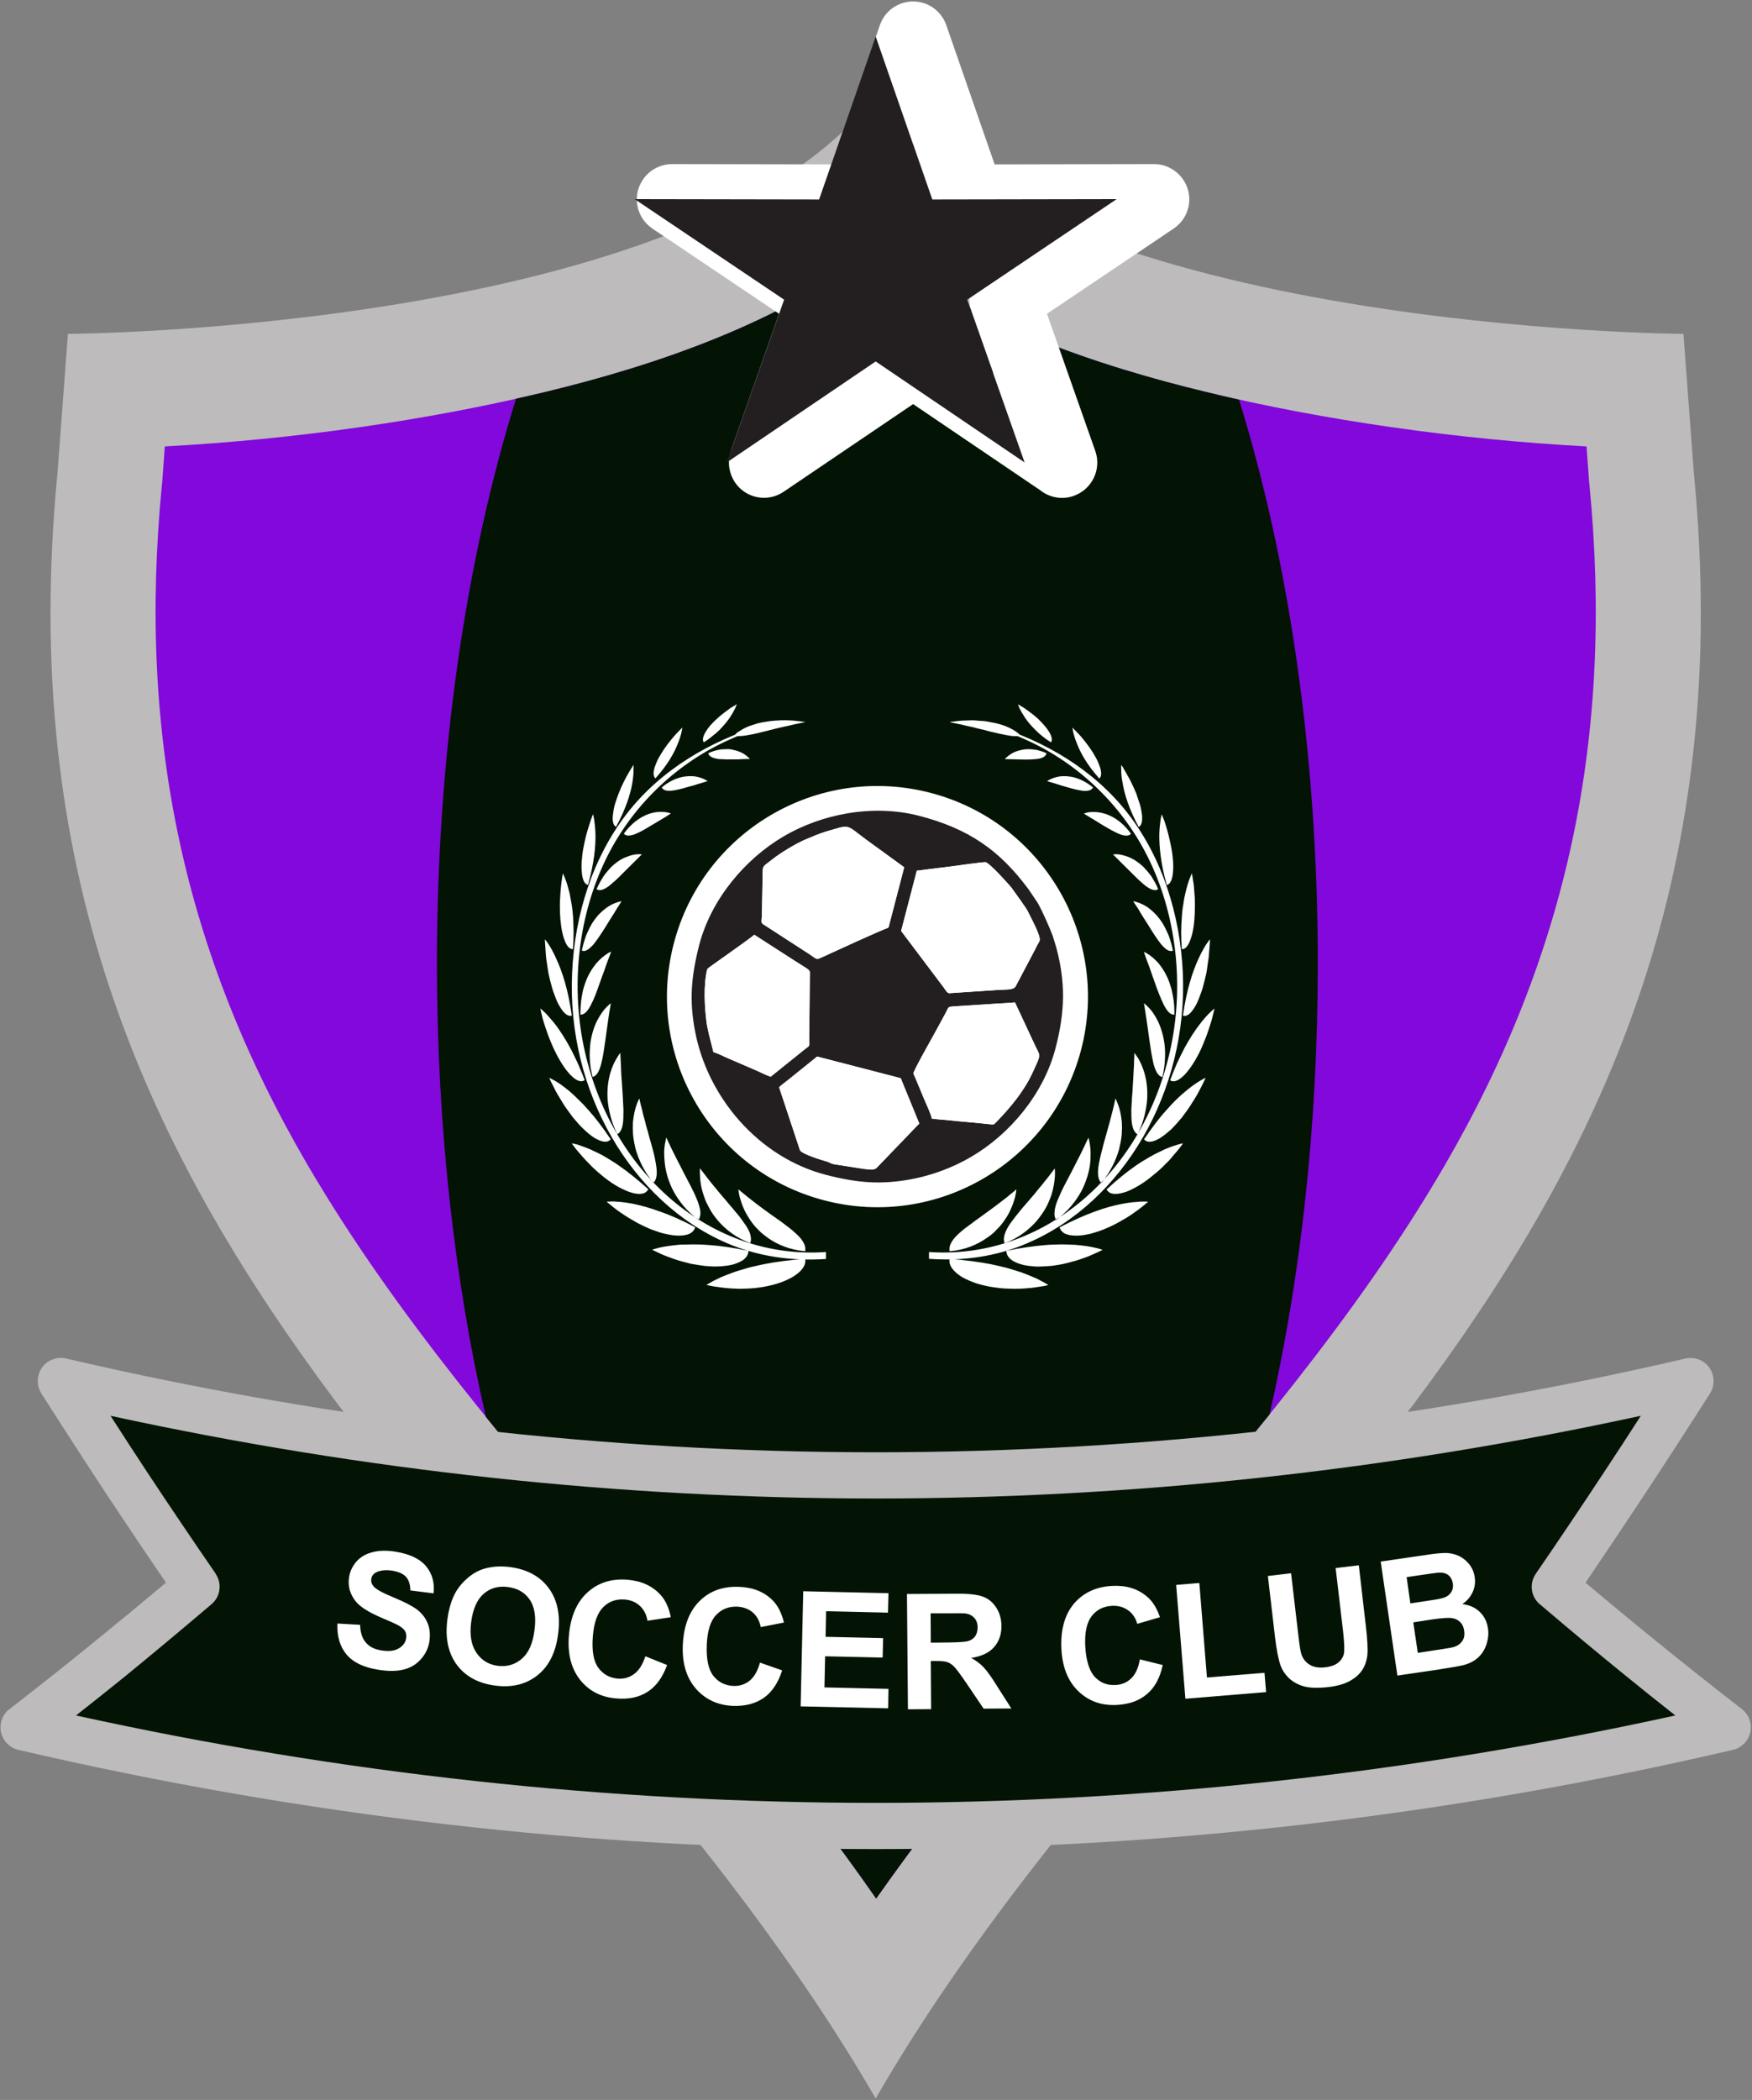
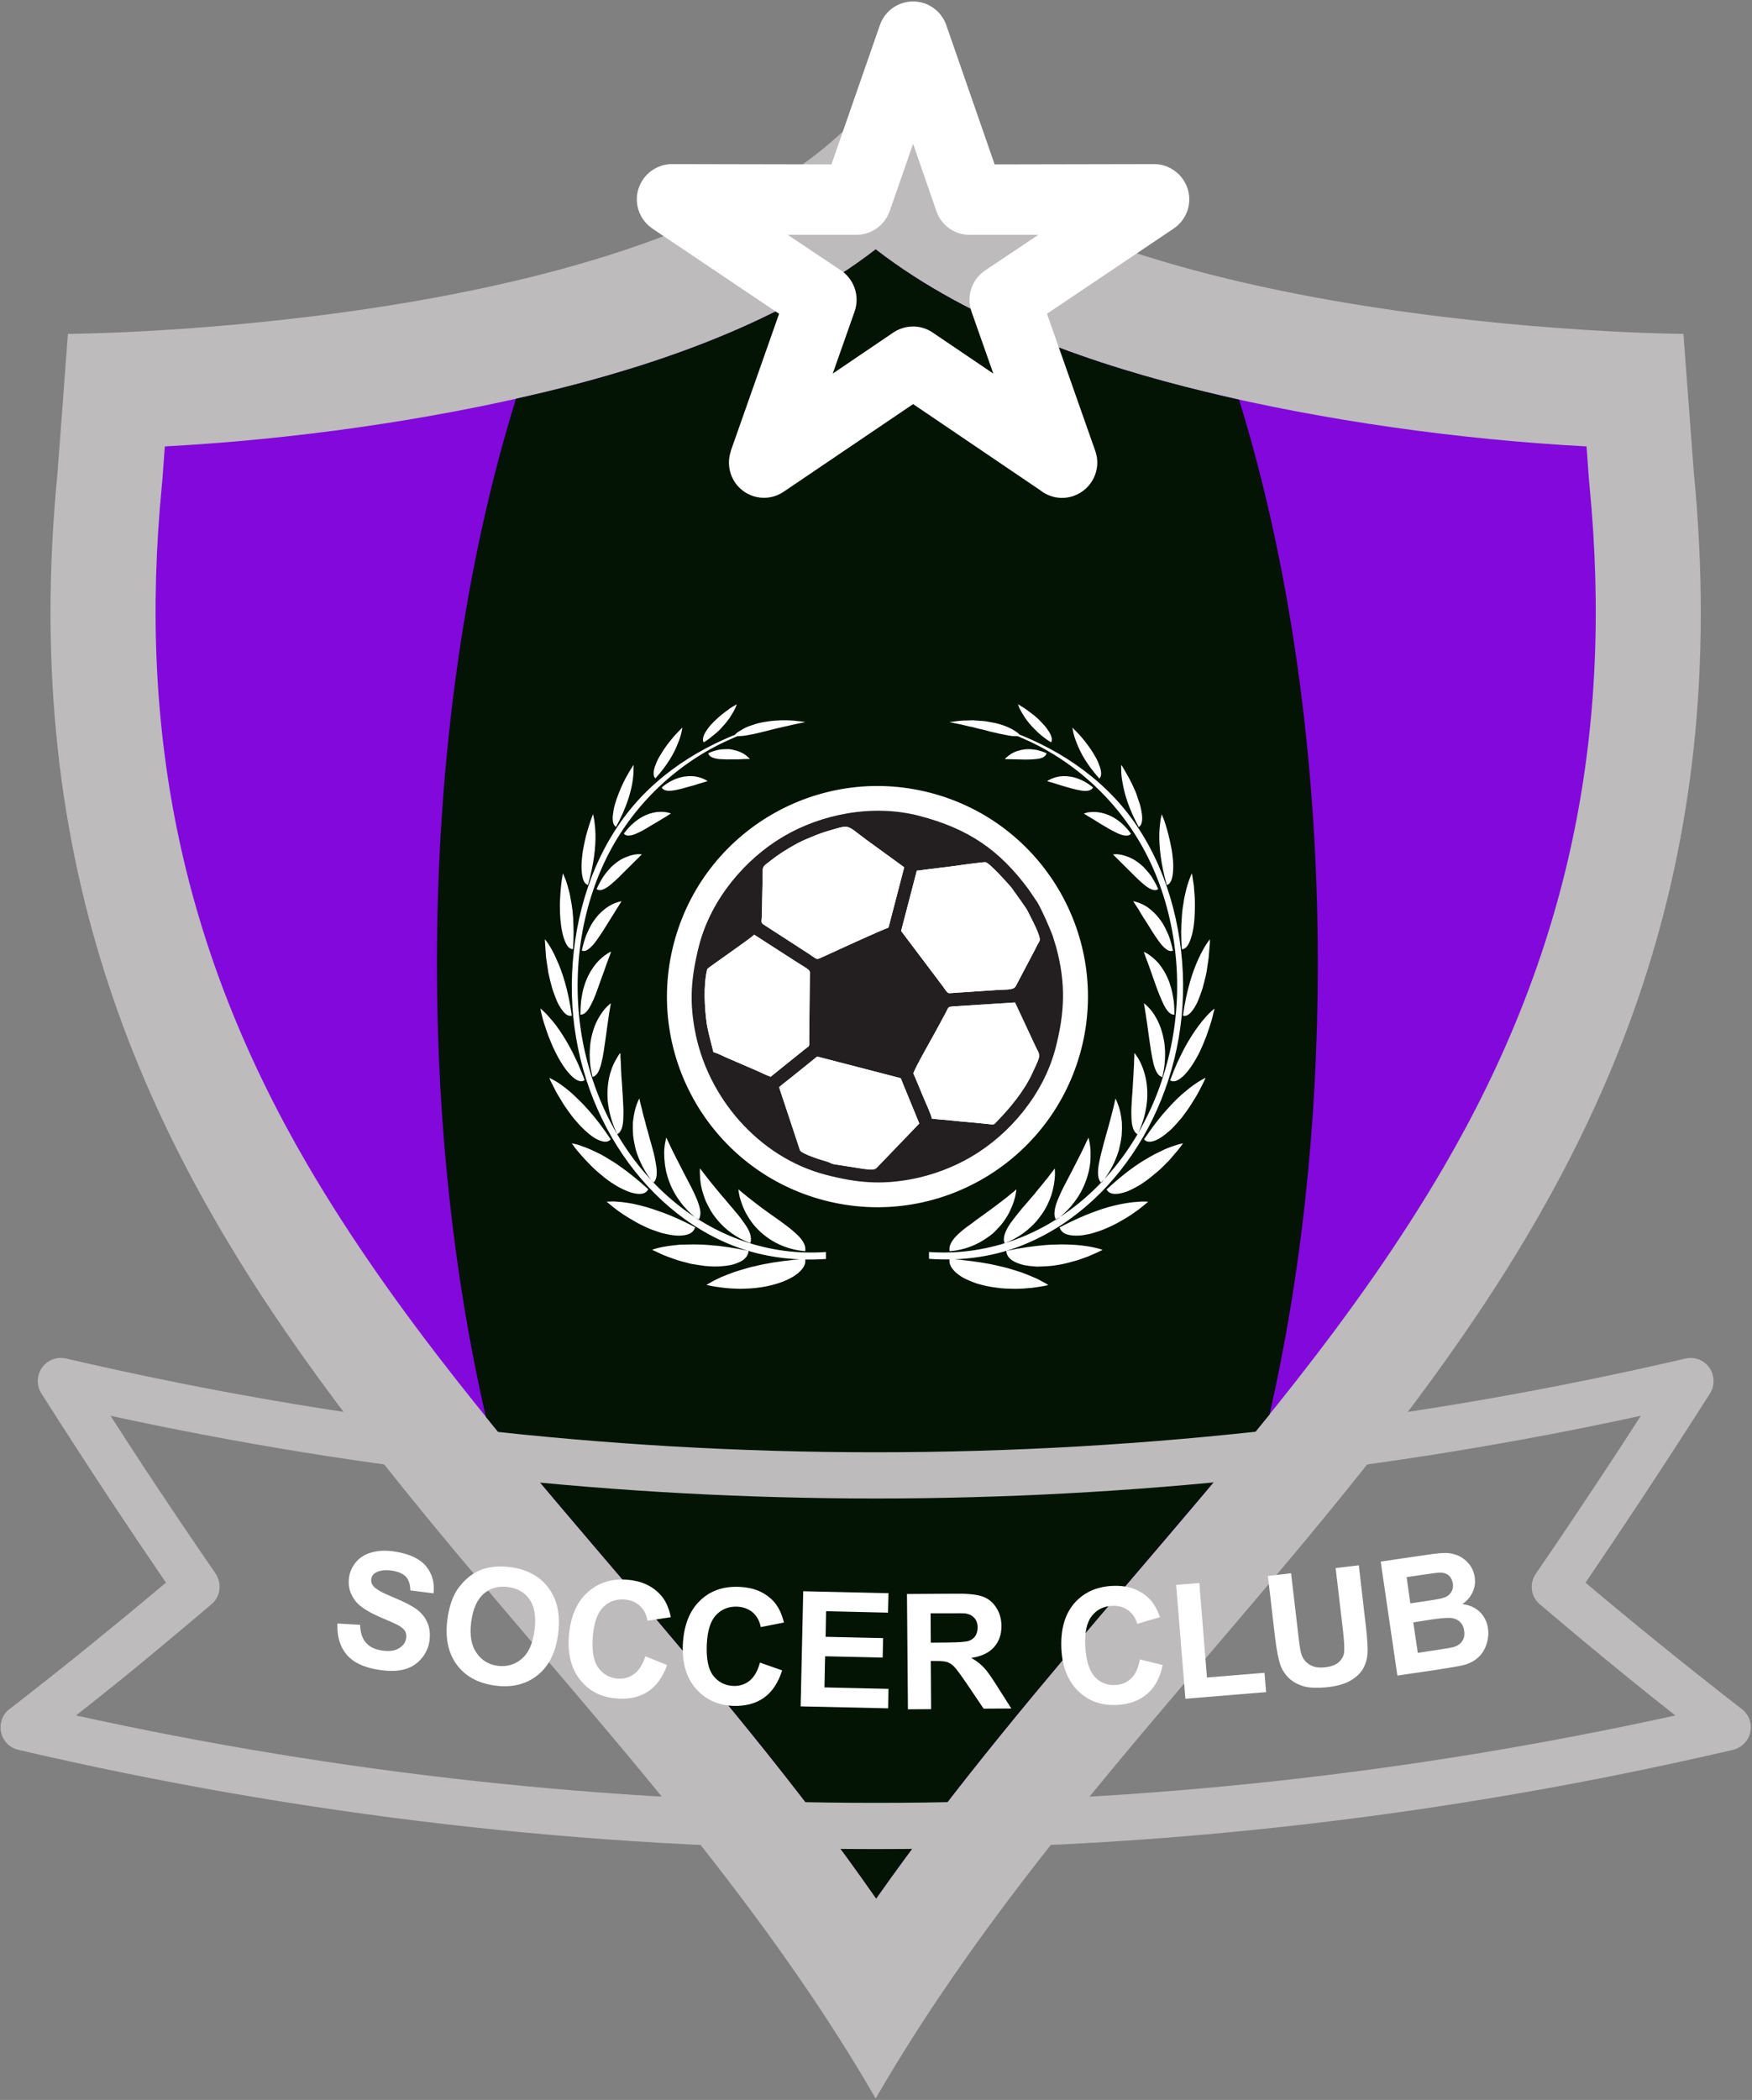
<svg xmlns="http://www.w3.org/2000/svg" version="1.2" viewBox="0 0 1081 1295" width="1081" height="1295">
  <rect x="0" y="0" width="1081" height="1295" fill="#808080" stroke="none" />
  <defs>
    <clipPath clipPathUnits="userSpaceOnUse" id="cp1">
      <path d="M-1837-1792h4800v4800h-4800z" />
    </clipPath>
  </defs>
  <style>.a{fill:#bdbbbc}.c{fill:#031405}.d{fill:#fff}.e{fill:#231f20}</style>
  <g clip-path="url(#cp1)">
    <path class="a" d="M541 59.4c109.7 144.5 497.7 146.5 497.7 146.5l6.4 85.5c47.8 488.9-312.2 670.7-504.1 1001.5l-.7 1.2-.7-1.2C347.7 962.1-12.3 780.3 35.5 291.4l6.4-85.5s388-2 497.7-146.5z" />
    <path d="M540.3 153.8c-59.3 45.8-137 71.8-203.3 87.8-73.1 17.7-156.5 29.5-235.3 33.7l-1.6 21.9c-.1.6-.1 1.2-.2 1.8-15.1 154.7 13.4 288.2 89.6 418.9 54.2 92.8 125.1 174.7 193.5 254.9 54.8 64.3 109.2 128.5 157.6 198 48.6-69.1 102.8-132.9 157.3-196.8 68.3-79.9 138.9-161.7 192.9-254.3 76.5-131.2 105-265.4 89.9-420.7-.1-.6-.1-1.2-.2-1.8l-1.6-21.9c-78.8-4.2-162.2-16-235.3-33.7-66.3-16-144-42-203.3-87.8z" fill="#8208db" />
    <path class="c" d="M540.3 153.8c-59.3 45.8-137 71.8-203.3 87.8q-9.2 2.2-18.6 4.3c-30.8 98.8-48.8 218.9-48.8 348.5 0 100.7 10.9 195.7 30.2 279.4 27.3 33.7 55.5 66.5 83.2 99 54.8 64.3 109.2 128.5 157.6 198 48.6-69.1 102.8-132.9 157.3-196.8 28.5-33.4 57.4-67.1 85.4-101.7 19.1-83.4 29.8-177.8 29.8-277.9 0-129.4-18-249.3-48.6-347.9-7.1-1.6-14.1-3.2-20.9-4.9-66.3-16-144-42-203.3-87.8z" />
    <path class="d" d="M509.6 772.1c-70 5-133.1-47.9-149.5-127.1-8-39-3-81.3 14.2-116.1 16.8-33.9 45.1-59.3 76.3-73 5.7-2.5 11.4-5 17.3-6.8 2.3-.7 3.6-2.3 1.3-1.6-30.5 9.5-61 26.7-82.3 54.1-21 27.1-32.3 62.1-33.9 98.3-3.4 73.2 36.6 141.4 95.7 166.8 19.4 8.3 40.3 11.1 60.9 9.7zm-73.7 20.3s1 .2 2.8.6c1.8.4 4.4.7 7.4 1.1 3.1.4 6.7.6 10.5.7 3.8-.1 7.8-.2 11.8-.8 3.9-.5 7.9-1.4 11.4-2.5 3.6-1.1 6.8-2.6 9.4-4.1 5.4-3.3 8.3-7.1 7.6-11.1-9.7.8-18.1 1.8-25.4 3.3-1.8.3-3.6.8-5.4 1.2q-2.5.5-4.9 1.2c-3.2 1-6 1.7-8.7 2.7-2.6 1-4.9 1.8-7 2.7-2 .9-3.8 1.8-5.2 2.5-2.8 1.5-4.3 2.5-4.3 2.5zm-33.5-21.7s.9.5 2.5 1.2c1.6.8 3.9 1.9 6.6 2.9 2.8 1 6 2.3 9.6 3.2q2.6.7 5.4 1.4 2.8.5 5.6.9c1.8.3 3.7.5 5.6.6 1.8.1 3.6.2 5.4.1 3.5-.2 6.8-.5 9.5-1.3 2.8-.9 5.1-1.9 6.7-3.3 1.5-1.4 2.5-3.1 2.5-5-9.1-1.9-17-3.1-24.2-3.6-3.5-.3-6.8-.4-9.9-.4q-2.3 0-4.5.1c-1.4 0-2.7 0-4 .1-5.2.5-9.4 1.1-12.3 1.8-2.9.7-4.5 1.3-4.5 1.3zm-28.1-29.6s.7.6 2.1 1.7c1.3 1.1 3.1 2.6 5.5 4.3 2.4 1.6 5.1 3.5 8.2 5.2 3 1.9 6.3 3.5 9.7 5 1.6.8 3.3 1.3 5 1.9 1.7.6 3.3 1.2 4.9 1.5 3.3.8 6.3 1.3 9.1 1.3 2.7 0 5-.4 6.7-1.2 1.8-.9 2.9-2.2 3.4-4-8-4.2-15.1-7.4-21.6-9.6-6.4-2.4-12.1-3.9-17-4.9-2.4-.4-4.6-.8-6.6-1-2-.2-3.6-.3-5-.4-2.8 0-4.4.2-4.4.2zm-21.5-36s.6.8 1.5 2.1c1 1.4 2.6 3.2 4.4 5.3.9 1 1.9 2.2 3 3.3q1.6 1.7 3.5 3.6c2.4 2.4 5.2 4.7 7.9 6.9 2.8 2.2 5.7 4.1 8.5 5.7 2.9 1.5 5.6 2.8 8.1 3.5 5 1.4 8.7 1 10.3-2.1-6.6-6-12.5-10.7-18-14.5-2.7-2-5.4-3.5-7.8-5-2.4-1.5-4.8-2.7-7-3.7-4.2-2.1-7.9-3.3-10.4-4.2-2.5-.7-4-.9-4-.9zm-13.9-40.4l.3.6c.1.4.4 1 .7 1.7.8 1.4 1.8 3.5 3 5.9 1.3 2.4 3 5 4.7 7.9 1.8 2.8 3.9 5.6 5.9 8.3 2.3 2.7 4.5 5.3 6.8 7.4 2.3 2.2 4.5 4 6.6 5.3 4.3 2.5 7.9 3.2 9.9.8-4.8-7.2-9.3-13.1-13.7-18q-3.2-3.7-6.2-6.5-3-3-5.6-5.2c-3.6-3-6.6-5.1-8.9-6.4-1.1-.6-2-1.1-2.6-1.4-.6-.3-.9-.4-.9-.4zm-5.5-42.8s.2.9.5 2.4c.4 1.5.8 3.6 1.6 6.1.8 2.5 1.7 5.4 2.8 8.3 1.2 3 2.4 6.1 3.9 9.1 2.9 6.1 6.4 11.6 9.7 15 3.4 3.5 6.5 5 8.8 3.3q-1-2.9-2.2-5.6c-.8-1.8-1.4-3.6-2.2-5.2-1.6-3.3-3-6.4-4.5-9.1-3-5.6-6-10.1-8.6-13.7-1.4-1.8-2.7-3.4-3.9-4.7q-1.7-2-3-3.3c-1.8-1.7-2.9-2.6-2.9-2.6zm2.8-42.7s0 .9.1 2.3.2 3.5.4 5.9c.1 2.5.5 5.3 1 8.3.2 1.4.5 3 .7 4.5.4 1.6.7 3.1 1.1 4.7q.6 2.3 1.2 4.5.7 2.3 1.5 4.3c1 2.8 2 5.2 3.3 7.2 2.4 4 4.9 6.2 7.3 5.4-2.2-15.9-5.9-27.2-9.6-35.1-1.7-3.9-3.5-7-4.8-9q-1-1.5-1.6-2.2l-.6-.8zm11.1-40.6s-.6 3-1.1 7.5c-.2 2.2-.5 4.9-.6 7.7-.2 2.8-.2 5.8-.1 8.7.2 6 1 11.8 2.4 16.1.7 2.1 1.5 3.8 2.4 5 1 1.2 2.1 1.8 3.2 1.7.3-3.7.4-7.2.4-10.5 0-3.2-.2-6.3-.3-9.2q-.3-4.2-.9-7.9c-.4-2.4-.8-4.6-1.2-6.6-1-4-1.9-7.1-2.8-9.3-.8-2.1-1.4-3.2-1.4-3.2zm18.6-36.5s-.3.7-.7 1.8c-.4 1.1-1 2.7-1.6 4.7-.6 2-1.4 4.3-2 6.7-.6 2.5-1.2 5.2-1.7 7.9s-.8 5.4-1 8c-.2 2.5-.1 5 .1 7 .4 4.2 1.6 7.1 3.8 7.5 3.7-13.2 4.8-23.6 4.6-31.3-.1-3.8-.5-6.9-.8-9-.4-2.1-.7-3.3-.7-3.3zm25-30.4s-.3.5-.9 1.4c-.6.9-1.4 2.2-2.3 3.8-1.9 3.2-4.1 7.6-5.9 12.2-.9 2.3-1.7 4.6-2.4 6.9-.6 2.1-1 4.4-1.2 6.3-.5 3.8.1 6.7 1.9 7.6 5.9-10.8 8.8-19.9 10-26.8.6-3.4.8-6.3.8-8.3.1-2 0-3.1 0-3.1zm30.1-23s-1.6 1.5-3.8 3.9c-1.1 1.1-2.3 2.6-3.6 4.2-1.3 1.6-2.6 3.3-3.8 5.1-1.2 1.9-2.4 3.7-3.4 5.5-1 1.8-1.7 3.7-2.3 5.3-1.1 3.3-1.2 6 .3 7.3 7.3-8.1 11.5-15.4 13.8-21.4 2.4-5.7 2.8-9.9 2.8-9.9zm33.6-14.4s-1.6.9-4 2.4c-2.3 1.7-5.4 3.9-8.2 6.5-1.4 1.3-2.8 2.7-4 4-1.2 1.4-2.2 2.8-3 4.1-1.6 2.7-2.2 5-1.2 6.5q3.1-1.9 5.5-4 2.5-1.9 4.5-3.9 1.9-2.1 3.5-3.9c1-1.2 1.9-2.5 2.7-3.6q2.3-3.6 3.3-5.8c.6-1.4.9-2.3.9-2.3zm1 299.1s.6.5 1.6 1.4c1 .8 2.5 2 4.3 3.5 1.8 1.4 3.9 3.1 6.3 4.9 2.3 1.7 4.9 3.7 7.5 5.5 2.7 2 5.4 3.7 8 5.7 2.5 1.9 5 3.7 7.1 5.7 4.2 3.6 7.1 7.5 6.4 11.5-9.5-.8-17.2-4.1-23-8.2-1.5-1.1-2.8-2.1-4.1-3.2q-1.8-1.7-3.4-3.4c-2-2.2-3.7-4.7-5-6.9-1.4-2.2-2.4-4.5-3.2-6.5-.7-1.9-1.3-3.7-1.7-5.2-.7-3-.8-4.8-.8-4.8zm-23.7-12.9s1.8 2.4 4.6 6c1.5 1.8 3.1 4 5 6.2q1.4 1.7 2.9 3.5c1 1.2 2 2.4 3.1 3.6 1 1.3 2.1 2.5 3.1 3.7 1.1 1.2 2.1 2.5 3.1 3.7 2.1 2.3 3.9 4.8 5.5 7.1 1.6 2.2 2.9 4.4 3.6 6.5.6 2.1.8 4.1.1 5.8-8.6-3.2-15.1-8.3-19.7-13.6-2.3-2.7-4.2-5.3-5.6-8.1q-1.1-2-2-3.9-.8-1.9-1.4-3.8c-1.7-4.8-2.2-9.1-2.3-12-.2-3 0-4.7 0-4.7zm-20.8-19s.4.7.9 1.9c.6 1.2 1.3 2.9 2.3 4.9 1 2 2.2 4.5 3.5 7 1.3 2.6 2.8 5.3 4.2 8.2.7 1.4 1.5 2.7 2.2 4.2l2.2 4.2c1.4 2.7 2.7 5.5 3.7 8s1.7 4.9 2 7c.2 2.1-.1 3.9-1.1 5.4-7.3-5.3-12.2-11.7-15.5-17.8-3.2-6.1-4.7-11.9-5.3-16.9-.3-2.5-.4-4.7-.4-6.7 0-1.9.2-3.6.4-5.1.5-2.7.9-4.3.9-4.3zm-16.6-24.1s.1.7.4 2c.3 1.2.7 3 1.3 5.1.2 1.1.5 2.3.8 3.5.4 1.2.7 2.5 1.1 3.9.6 2.8 1.6 5.6 2.3 8.6.9 3 1.7 6 2.5 8.9.8 2.9 1.4 5.8 1.8 8.4.9 5.1.8 9.5-1.6 11.6-5.6-6.8-8.9-14-10.8-20.3-.8-3.3-1.4-6.3-1.7-9.2-.2-2.9-.2-5.5-.1-7.8.5-4.8 1.4-8.4 2.3-10.9.9-2.5 1.7-3.8 1.7-3.8zm-11.7-28v1.9c.1 1.2.2 2.9.3 5.1 0 2.1.2 4.5.3 7.3.2 2.7.5 5.5.6 8.5.2 2.9.4 6 .5 8.9.2 2.8.2 5.6.1 8.1-.1 5-1.1 9-3.8 10.2-3.7-7.7-5.4-15.1-5.9-21.4-.2-3.2-.1-6.2.2-8.9.3-2.6.8-5.1 1.4-7.2 1.2-4.2 2.8-7.4 4.1-9.4.6-1.1 1.1-1.8 1.5-2.4q.6-.7.7-.7zm-5.9-30.7s-.4 2.5-1.1 6.5c-.3 2-.6 4.3-1 6.9-.3 2.5-.7 5.2-1.1 8-.8 5.5-1.5 11.2-2.7 15.7-1.1 4.5-2.8 7.9-5.4 8.3q-.7-3-1.2-5.8c-.3-1.9-.4-3.7-.5-5.5-.2-3.5.1-6.8.4-9.8.9-6 2.6-10.7 4.5-14.3q1.5-2.7 2.9-4.6c.9-1.3 1.8-2.3 2.6-3.1 1.6-1.6 2.6-2.3 2.6-2.3zm.2-31.8s-.3.5-.6 1.6c-.4 1-.9 2.4-1.6 4.2-.7 1.7-1.3 3.7-2.1 6q-.6 1.7-1.3 3.4-.6 1.8-1.3 3.7c-.8 2.3-1.7 4.8-2.6 7.2-.9 2.4-1.9 4.6-2.9 6.5-1.9 3.8-4.1 6.4-6.6 6.2.1-3.9.2-7.5.8-10.8q.4-2.5.9-4.6c.4-1.5.9-2.9 1.3-4.2 1.9-5.3 4.5-9.2 6.8-12 2.4-2.8 4.7-4.6 6.4-5.7.8-.6 1.5-1 2-1.2.5-.2.8-.3.8-.3zm6.4-31.1s-1.2 1.9-3 4.7c-.9 1.5-1.9 3.2-3.1 5-1.2 1.8-2.3 3.8-3.6 5.8-2.5 4-5.2 8.1-7.6 11.1-1.3 1.4-2.5 2.6-3.7 3.3-1.2.8-2.4 1-3.5.5.7-3.5 1.7-6.7 2.7-9.5 1.2-2.8 2.4-5.3 3.7-7.4q2.1-3.2 4.2-5.5c1.5-1.5 2.9-2.7 4.2-3.7 2.7-2 5.2-3.1 6.9-3.6 1.8-.6 2.8-.7 2.8-.7zm12.5-28.9s-5.5 5.4-11.8 11.7c-1.4 1.5-3 3-4.5 4.4-1.6 1.3-3 2.7-4.4 3.7-2.9 2-5.4 3-7.2 1.6 1.3-3 2.8-5.6 4.3-7.9 1.5-2.2 3.2-4.1 4.7-5.7 3.4-3.2 6.5-5.2 9.4-6.2 2.8-1.2 5.1-1.6 6.8-1.7 1.7-.1 2.7.1 2.7.1zm18-25.2s-.4.2-1.1.6c-.7.5-1.6 1.1-2.8 1.8-2.4 1.4-5.5 3.4-8.9 5.3-1.6 1-3.3 2-4.9 2.9-1.7.8-3.2 1.6-4.7 2.2-1.4.5-2.8.8-3.9.8-1.2 0-2.1-.4-2.8-1.2 7-9.5 14.8-12.6 20.2-13.3 2.7-.3 5-.1 6.5.2 1.5.3 2.4.7 2.4.7zm22.6-20s-1.6.5-3.9 1.2q-1.9.5-4.2 1.3c-1.4.4-3.1.8-4.8 1.3-1.6.5-3.3 1-4.9 1.3-1.6.4-3.1.7-4.5.8-2.8.3-5.1-.2-6-2 8-6.7 15.5-7.4 20.5-6.8 5 .8 7.8 2.9 7.8 2.9zm26.1-13.7s-1.4.1-3.7.1c-1.1.1-2.4.1-3.9.2h-4.5c-1.5.1-3.1 0-4.6-.1-1.5 0-2.9-.1-4.2-.4-2.5-.5-4.4-1.5-4.8-3.3q3.1-1.4 5.9-2c1.9-.4 3.6-.5 5.3-.5 1.6-.1 3.1.1 4.4.5q2.1.4 3.7 1.1c2.2.8 3.8 2.1 4.8 2.9 1.1.9 1.6 1.5 1.6 1.5zm34.2-22.7s-2.1-.4-5.5-.7c-1.7-.3-3.7-.3-5.9-.4H482q-1.8.1-3.7.2c-1.2.1-2.5.2-3.8.4l-3.8.6c-2.5.4-5 1.2-7.3 2-2.3.7-4.4 1.8-6.2 2.9q-1.4.8-2.5 1.6c-.7.6-1.3 1.3-1.8 1.9 1.5.2 3.4.2 5.4 0 2.1-.2 4.3-.7 6.6-1.1q1.7-.4 3.5-.8 1.8-.5 3.6-.9t3.6-.9 3.6-.9q1.8-.4 3.5-.8c1.1-.3 2.2-.5 3.2-.7 2.1-.5 4.1-1 5.7-1.3 3.2-.7 5.3-1.1 5.3-1.1zm76.3 326.8c69.9 4.9 133.1-48 149.4-127.2 8-38.9 3-81.3-14.2-116-16.8-33.9-45.1-59.4-76.3-73.1-5.7-2.5-11.4-4.9-17.3-6.7-2.3-.7-3.6-2.4-1.3-1.6 30.6 9.4 61 26.7 82.3 54 21.1 27.2 32.3 62.1 34 98.3 3.3 73.2-36.7 141.5-95.8 166.8-19.3 8.4-40.3 11.2-60.8 9.7zm73.6 20.4s-1 .2-2.8.6c-1.8.3-4.3.7-7.4 1.1-3.1.3-6.7.6-10.4.6-3.9-.1-7.9-.1-11.9-.8-3.9-.4-7.8-1.4-11.4-2.4-3.5-1.2-6.8-2.6-9.4-4.1-5.4-3.4-8.3-7.2-7.6-11.2 9.7.8 18.1 1.9 25.4 3.3 1.9.4 3.7.8 5.4 1.2q2.5.6 4.9 1.2c3.2 1 6.1 1.8 8.7 2.7 2.6 1 5 1.9 7 2.8 2.1.8 3.8 1.7 5.2 2.5 2.9 1.4 4.3 2.5 4.3 2.5zm33.5-21.7s-.9.4-2.5 1.2c-1.6.7-3.8 1.8-6.6 2.9-2.8 1-6 2.3-9.5 3.1q-2.7.8-5.4 1.4-2.8.6-5.7 1c-1.8.3-3.7.4-5.6.5-1.8.1-3.6.2-5.4.2-3.5-.3-6.7-.5-9.5-1.4-2.8-.8-5.1-1.9-6.6-3.2-1.6-1.4-2.5-3.1-2.6-5.1 9.1-1.9 17.1-3 24.2-3.6 3.5-.3 6.9-.3 9.9-.4q2.3 0 4.5.1c1.4.1 2.8.1 4.1.2 5.2.4 9.3 1.1 12.2 1.8 2.9.6 4.5 1.3 4.5 1.3zm28.1-29.7s-.7.6-2 1.7c-1.4 1.1-3.2 2.7-5.6 4.3-2.3 1.7-5.1 3.6-8.2 5.3-3 1.8-6.3 3.5-9.6 4.9-1.7.8-3.4 1.4-5.1 2-1.7.5-3.3 1.1-4.9 1.5-3.3.7-6.3 1.3-9.1 1.2-2.7 0-5-.4-6.7-1.2-1.7-.8-2.9-2.2-3.4-3.9 8.1-4.2 15.2-7.4 21.6-9.7 6.4-2.4 12.2-3.9 17-4.8q3.7-.7 6.6-1 3-.3 5.1-.4c2.7-.1 4.3.1 4.3.1zm21.5-36s-.5.8-1.5 2.1c-1 1.4-2.5 3.2-4.4 5.3-.9 1.1-1.8 2.2-2.9 3.4q-1.7 1.6-3.5 3.5c-2.4 2.4-5.3 4.7-8 6.9-2.8 2.2-5.7 4.2-8.5 5.7-2.9 1.6-5.5 2.9-8 3.5-5 1.4-8.8 1-10.3-2 6.5-6 12.4-10.8 17.9-14.6 2.7-1.9 5.4-3.5 7.8-4.9 2.5-1.5 4.8-2.7 7-3.7 4.2-2.2 7.9-3.4 10.4-4.2 2.6-.8 4-1 4-1zm13.9-40.4l-.2.6c-.2.4-.4 1-.8 1.7-.7 1.5-1.7 3.5-3 5.9-1.2 2.4-2.9 5.1-4.7 7.9-1.7 2.8-3.8 5.6-5.9 8.4-2.2 2.6-4.5 5.2-6.7 7.4-2.4 2.1-4.6 3.9-6.7 5.2-4.3 2.6-7.9 3.2-9.9.8 4.9-7.2 9.3-13.1 13.7-17.9q3.2-3.7 6.2-6.6 2.9-2.9 5.7-5.1c3.5-3 6.6-5.1 8.8-6.4q1.7-1 2.6-1.5c.6-.3.9-.4.9-.4zm5.6-42.7s-.2.8-.6 2.3c-.4 1.5-.8 3.6-1.6 6.1-.8 2.5-1.7 5.4-2.8 8.4-1.2 3-2.4 6.1-3.8 9.1-2.9 6-6.4 11.5-9.8 15-3.4 3.4-6.5 4.9-8.8 3.3q1.1-3 2.2-5.7c.8-1.8 1.5-3.5 2.2-5.2 1.6-3.3 3-6.3 4.5-9.1 3-5.5 6-10.1 8.7-13.7 1.3-1.8 2.6-3.3 3.8-4.7q1.7-2 3.1-3.3c1.7-1.7 2.9-2.5 2.9-2.5zm-2.9-42.7v2.2c-.1 1.5-.3 3.5-.5 6-.1 2.4-.5 5.2-1 8.2-.2 1.5-.4 3-.7 4.6-.4 1.5-.7 3.1-1.1 4.6q-.6 2.3-1.2 4.5-.7 2.3-1.5 4.3c-1 2.8-2 5.3-3.3 7.3-2.4 4-4.9 6.2-7.3 5.3 2.2-15.8 5.9-27.1 9.6-35.1 1.8-3.9 3.5-6.9 4.8-8.9q1.1-1.5 1.6-2.3l.6-.7zm-11.1-40.7s.6 3 1.2 7.5c.2 2.3.4 4.9.6 7.7.1 2.8.1 5.8 0 8.8-.2 5.9-.9 11.8-2.4 16-.7 2.2-1.5 3.9-2.4 5-1 1.2-2 1.8-3.2 1.8-.3-3.8-.4-7.3-.4-10.6 0-3.2.2-6.3.4-9.1q.2-4.2.9-7.9c.3-2.4.7-4.7 1.2-6.6.9-4.1 1.9-7.2 2.7-9.3.8-2.2 1.4-3.3 1.4-3.3zm-18.6-36.4s.3.6.7 1.7c.5 1.1 1.1 2.7 1.7 4.7.6 2 1.3 4.3 1.9 6.8.6 2.5 1.2 5.2 1.7 7.8.5 2.7.8 5.5 1 8 .2 2.6.1 5-.1 7.1-.4 4.1-1.6 7-3.8 7.5-3.7-13.2-4.7-23.6-4.6-31.3.1-3.9.5-7 .8-9.1.4-2.1.7-3.2.7-3.2zm-25-30.5s.4.5 1 1.4c.5.9 1.3 2.3 2.2 3.9 1.9 3.1 4.1 7.6 6 12.1.8 2.3 1.6 4.7 2.3 6.9.7 2.2 1 4.4 1.3 6.3.4 3.8-.1 6.7-2 7.7-5.9-10.9-8.7-19.9-9.9-26.9-.7-3.4-.9-6.3-.9-8.3-.1-1.9 0-3.1 0-3.1zm-30.1-23s1.6 1.6 3.8 3.9c1.1 1.2 2.4 2.6 3.6 4.2 1.3 1.7 2.6 3.3 3.8 5.1 1.3 1.9 2.4 3.8 3.4 5.6 1 1.8 1.7 3.6 2.3 5.3 1.1 3.3 1.2 5.9-.3 7.3-7.3-8.1-11.5-15.5-13.8-21.5-2.4-5.7-2.8-9.9-2.8-9.9zm-33.6-14.4s1.7 1 4.1 2.5c2.3 1.7 5.4 3.8 8.2 6.4 1.4 1.4 2.7 2.7 3.9 4.1 1.2 1.3 2.2 2.8 3 4 1.6 2.7 2.2 5 1.2 6.5q-3.1-1.9-5.5-3.9-2.5-2-4.4-4-2-2-3.6-3.9c-1-1.2-1.9-2.4-2.7-3.6q-2.3-3.6-3.3-5.7c-.6-1.5-.9-2.4-.9-2.4zm-1 299.1s-.5.5-1.5 1.4c-1.1.8-2.6 2-4.3 3.5-1.9 1.5-4 3.1-6.4 4.9-2.3 1.7-4.9 3.7-7.5 5.5-2.6 2-5.4 3.8-7.9 5.8-2.6 1.8-5.1 3.7-7.2 5.6-4.2 3.6-7.1 7.6-6.4 11.5 9.5-.7 17.2-4.1 23-8.2 1.5-1 2.8-2 4.1-3.1q1.8-1.8 3.4-3.5c2.1-2.2 3.7-4.7 5.1-6.9 1.3-2.2 2.3-4.4 3.1-6.4.8-2 1.3-3.8 1.7-5.2.7-3 .8-4.9.8-4.9zm23.7-12.8s-1.8 2.3-4.6 6c-1.5 1.7-3.1 4-5 6.1q-1.4 1.7-2.9 3.6-1.5 1.7-3.1 3.6c-1 1.2-2 2.4-3.1 3.6-1.1 1.2-2.1 2.5-3.1 3.7-2 2.4-3.9 4.9-5.5 7.1-1.6 2.3-2.8 4.5-3.5 6.6-.7 2.1-.9 4-.1 5.8 8.6-3.3 15-8.4 19.6-13.6 2.3-2.8 4.2-5.4 5.7-8.1q1.1-2 1.9-3.9c.6-1.3 1-2.6 1.5-3.8 1.6-4.9 2.1-9.2 2.3-12.1.1-2.9-.1-4.6-.1-4.6zm20.8-19l-.9 1.8c-.6 1.2-1.3 2.9-2.3 4.9-1 2.1-2.2 4.5-3.5 7-1.3 2.7-2.8 5.4-4.2 8.2-.7 1.4-1.5 2.8-2.2 4.2l-2.2 4.2c-1.4 2.7-2.6 5.6-3.7 8.1-1 2.5-1.7 4.8-1.9 7-.3 2.1 0 3.9 1 5.3 7.3-5.3 12.2-11.7 15.5-17.7 3.2-6.2 4.8-12 5.4-16.9.3-2.5.3-4.8.3-6.7 0-2-.2-3.7-.4-5.1-.4-2.8-.9-4.3-.9-4.3zm16.7-24.2l-.5 2c-.2 1.3-.7 3-1.2 5.2-.3 1-.6 2.2-.9 3.4-.3 1.3-.7 2.6-1 3.9-.7 2.8-1.6 5.6-2.4 8.6-.8 3-1.7 6-2.4 9-.8 2.8-1.4 5.8-1.9 8.3-.9 5.2-.8 9.6 1.6 11.7 5.6-6.9 8.9-14 10.8-20.4.8-3.3 1.4-6.3 1.7-9.1q.3-4.4.1-7.9c-.5-4.8-1.3-8.3-2.3-10.8-.9-2.5-1.6-3.9-1.6-3.9zm11.7-28q-.1 0-.1.5v1.4c-.1 1.2-.2 3-.2 5.1-.1 2.1-.3 4.6-.4 7.3-.1 2.7-.4 5.6-.5 8.6-.3 2.9-.4 5.9-.6 8.8-.2 2.9-.2 5.7-.1 8.2.2 4.9 1.2 8.9 3.8 10.2 3.8-7.7 5.4-15.1 5.9-21.5.2-3.2.1-6.2-.2-8.8-.3-2.7-.8-5.1-1.4-7.2-1.2-4.3-2.8-7.5-4-9.5q-1-1.5-1.6-2.3l-.6-.8zm5.8-30.7s.5 2.6 1.1 6.6c.3 1.9.6 4.3 1 6.8.3 2.5.8 5.3 1.1 8 .8 5.5 1.6 11.2 2.7 15.8 1.2 4.5 2.8 7.8 5.5 8.3q.7-3 1.1-5.8c.3-1.9.4-3.8.5-5.6.2-3.5 0-6.8-.4-9.8-.9-5.9-2.6-10.7-4.5-14.3q-1.4-2.6-2.8-4.6c-1-1.3-1.9-2.3-2.7-3.1-1.5-1.6-2.6-2.3-2.6-2.3zm-.1-31.8s.2.6.6 1.6c.3 1 .8 2.4 1.5 4.2.7 1.7 1.4 3.8 2.2 6q.6 1.7 1.2 3.5t1.3 3.6c.8 2.4 1.7 4.8 2.7 7.3.9 2.3 1.9 4.5 2.8 6.4 1.9 3.8 4.1 6.5 6.6 6.2 0-3.9-.1-7.5-.8-10.8q-.4-2.4-.9-4.6c-.4-1.5-.9-2.9-1.3-4.2-1.8-5.2-4.4-9.1-6.7-12-2.5-2.8-4.8-4.6-6.5-5.7-.8-.5-1.5-.9-2-1.1-.5-.3-.8-.4-.7-.4zm-6.5-31.1s1.2 1.9 3.1 4.7c.8 1.5 1.9 3.2 3 5 1.2 1.8 2.4 3.8 3.7 5.8 2.4 4 5.1 8.1 7.5 11.1 1.3 1.5 2.6 2.7 3.7 3.4 1.2.7 2.4.9 3.5.5-.7-3.6-1.6-6.7-2.7-9.6-1.2-2.8-2.4-5.2-3.7-7.4q-2.1-3.2-4.2-5.4c-1.4-1.5-2.9-2.8-4.2-3.8-2.6-2-5.2-3-6.9-3.6-1.7-.6-2.8-.7-2.8-.7zm-12.5-28.9s5.5 5.5 11.8 11.7c1.5 1.5 3 3 4.5 4.4 1.6 1.4 3 2.7 4.4 3.7 2.9 2 5.4 3 7.2 1.6-1.2-3-2.8-5.6-4.2-7.9-1.6-2.2-3.3-4.1-4.8-5.7-3.3-3.1-6.5-5.1-9.3-6.2-2.9-1.1-5.2-1.6-6.9-1.7-1.7 0-2.7.1-2.7.1zm-18-25.2s.4.3 1.1.7q1.1.6 2.8 1.7c2.5 1.4 5.6 3.5 8.9 5.4 1.6 1 3.3 1.9 4.9 2.8 1.7.8 3.2 1.7 4.7 2.2 1.4.5 2.8.9 4 .8 1.1 0 2.1-.3 2.7-1.2-6.9-9.5-14.8-12.5-20.2-13.2-2.7-.3-4.9-.1-6.5.1-1.5.4-2.4.8-2.4.7zm-22.6-20s1.6.6 4 1.2c1.2.4 2.6.8 4.1 1.3 1.5.5 3.1.9 4.8 1.4 1.6.5 3.3.9 4.9 1.3 1.7.3 3.2.7 4.6.8 2.8.2 5-.3 5.9-2.1-8-6.6-15.5-7.4-20.5-6.8-5 .8-7.8 2.9-7.8 2.9zM620 468.1s1.5.1 3.7.1c1.2 0 2.5.1 3.9.1 1.4.1 3 0 4.5.1 1.6 0 3.1 0 4.6-.1 1.5-.1 2.9-.2 4.2-.4 2.5-.5 4.4-1.5 4.8-3.4-2-.9-4-1.5-5.9-2-1.9-.3-3.6-.5-5.3-.5-1.6 0-3.1.2-4.4.5-1.4.3-2.6.7-3.7 1.1-2.1.9-3.8 2.1-4.8 3-1.1.8-1.6 1.5-1.6 1.5zm-34.2-22.8s2.1-.3 5.5-.7c1.7-.2 3.7-.3 5.9-.3 1.1-.1 2.3-.1 3.5-.1 1.2.1 2.4.2 3.7.3 1.2.1 2.5.1 3.8.3q1.9.3 3.8.7c2.5.4 5 1.1 7.3 1.9 2.3.8 4.4 1.8 6.2 2.9q1.4.8 2.5 1.7c.7.6 1.3 1.2 1.9 1.9-1.6.1-3.5.1-5.5 0-2.1-.3-4.2-.7-6.5-1.2q-1.8-.3-3.6-.8-1.7-.4-3.6-.8l-3.6-1-3.6-.8q-1.7-.5-3.4-.9c-1.2-.2-2.3-.5-3.3-.7-2.1-.5-4-1-5.7-1.3-3.2-.6-5.3-1.1-5.3-1.1zM574 488.9c69.4 18 111.1 88.9 93.1 158.3-18.1 69.4-88.9 111.1-158.3 93.1-69.5-18-111.1-88.9-93.1-158.3s88.9-111.1 158.3-93.1z" />
    <path fill-rule="evenodd" class="e" d="M483.3 515.9c23.5-13.9 55.2-20.2 83.8-12.8 30.5 7.9 49.7 21.2 67.5 45.3l5.5 8.1c3 5.2 7.3 15 9.4 20.5l2.2 7.2c5.9 21.8 5.4 39.8-.4 62.1-7.4 28.6-28.4 53.2-51.9 67-11 6.5-24.1 11.5-37.6 14-17.8 3.2-32.2 2.4-52.2-2.8-41.6-10.8-73.4-48-80.9-89.4-3.3-17.8-2.4-32.2 2.7-52.3 7.5-28.6 28.5-53.1 51.9-66.9zM587 691c3.7.4 7.7.7 11.7 1.1 3.7.3 7.9.7 12 1.2 2.9.3 2.4.2 4.5-1.8 8-8.3 16.5-18.4 21.6-29.3 6.3-13.7 5.1-9.9.9-19.6l-11.4-24.4-37.4 2.4c-4.3.3-3.3.2-5.4 4-2.4 4.6-4.8 8.9-7.4 13.6-1 1.9-12.7 22.4-12.5 23.8.1.2 1.1 2.5 1.3 2.9l5.1 12.4c.8 1.8 4.9 10.7 4.9 12.5 3.8.6 8.1.7 12.1 1.2zm-150.9-59.6c.3 2.2.8 3.8 1.2 5.9l2.9 11.5c3.1.8 6.2 2.6 9.1 3.8l17.6 7.6c2.8 1.3 5.8 2.8 8.6 3.8l21.1-17c3.2-2.5 2.7-1.3 2.7-5.8l.3-38.7c.1-5.2 1.1-3.3-9.2-10-4.1-2.6-8.2-5.2-12.5-8l-12.5-8.1c-3.6 3.2-28.9 20.6-29 21.1-2.5 9.8-1.7 24.1-.3 33.9zM582 608.6c1.4 1.9 2.2 3.6 3.6 3.9l29.9-2c5.6-.4 9.7.2 11.2-2.3l11.7-22.3c.4-.8 1.2-2.3 1.6-3.1.6-1.1.9-1.4 1.4-2.5 1.2-2.7-5.4-14.4-6.9-17.6-1.4-3-3.1-4.7-4.2-6.6l-6.3-8.8c-2.2-2.6-13.2-14.9-15.9-15.6-1-.2-18.6 2.2-21.2 2.6l-16.1 2c-1.6.2-3.6.6-5.1.6l-9.7 37.2zm-47.5-90.8c-13.2-9.7-9.3-9.5-25.1-4.9-4.4 1.3-8.3 3.1-12.5 4.8-5.3 2.2-15.3 8.2-20.1 12-4.8 3.9-6.2 3.9-6.2 7.3l-.5 27.1c-.2 5.1-1.1 4.7 1.9 6.6l27.6 17.8c3.5 2.3 4 3.4 6.2 2.4 8.1-3.7 36.7-16.9 42.4-18.9l9.7-37.2zm-31.4 134.6l-16.4 13.2c-2 1.6-4.2 3.2-6 4.8l12.9 38.9c1.4 2.4 13.6 6.1 16.7 7 2.2.7 2.2 1.1 4.2 1.6l18.6 2.9c4.1.4 6.2.9 8-.8l26.1-27.2-10.9-26.6c-.4-.9 0-1.1-1.2-1.5l-50.2-13c-1.2-.3-.9.1-1.8.7z" />
    <path class="d" d="M505.8 591c8.1-3.7 36.7-16.9 42.4-18.9l9.7-37.2-23.4-17c-13.2-9.7-9.2-9.6-25.1-5-4.4 1.3-8.3 3.2-12.5 4.9-5.3 2.1-15.3 8.2-20.1 12-4.8 3.9-6.2 3.9-6.2 7.3l-.5 27.1c-.1 5-1 4.7 1.9 6.5l27.6 17.9c3.5 2.3 4 3.4 6.2 2.4zm50.2-16.9l26 34.5c1.4 1.9 2.2 3.6 3.6 3.9l29.9-2c5.6-.4 9.7.2 11.2-2.3l11.8-22.3 1.5-3.1c.6-1.1.9-1.4 1.4-2.5 1.2-2.7-5.4-14.4-6.9-17.6-1.4-3-3.1-4.7-4.2-6.6l-6.3-8.8c-2.2-2.6-13.2-14.9-15.9-15.6-1-.2-18.6 2.2-21.2 2.6l-16.1 2c-1.6.2-3.6.6-5.1.6zm70.2 44.1l-37.3 2.4c-4.4.3-3.4.2-5.4 4l-7.4 13.6c-1 1.9-12.7 22.4-12.5 23.8 0 .3 1 2.5 1.2 2.9l5.2 12.4c.7 1.9 4.9 10.7 4.9 12.5 3.8.6 8 .7 12.1 1.2 3.6.4 7.6.8 11.6 1.1l12.1 1.2c2.9.3 2.4.3 4.4-1.8 8.1-8.3 16.5-18.4 21.6-29.3 6.4-13.7 5.2-9.8.9-19.6zm-59 74.7l-10.9-26.6c-.4-.9 0-1.2-1.2-1.5l-50.2-13c-1.2-.3-1 .1-1.8.7l-16.4 13.2c-2.1 1.6-4.2 3.2-6 4.8l12.9 38.9c1.3 2.4 13.5 6.1 16.7 7 2.2.7 2.1 1.1 4.2 1.6l18.6 2.9c4.1.4 6.2.9 7.9-.8zM496.7 647c3.1-2.4 2.6-1.3 2.6-5.8l.4-38.6c.1-5.2 1-3.3-9.3-10l-12.5-8.1-12.5-8c-3.5 3.2-28.8 20.6-29 21.1-2.5 9.8-1.7 24.1-.3 33.9.3 2.1.8 3.8 1.2 5.9l2.9 11.5c3.1.8 6.2 2.6 9.1 3.8l17.6 7.6c2.8 1.2 5.9 2.8 8.6 3.7z" />
-     <path class="c" d="M14.5 1065.2q54.4-42.1 106.8-86.7-43-62.6-83.8-126.8c333.1 77.5 672.5 77.5 1005.6 0q-40.8 64.2-83.8 126.8 52.4 44.6 106.8 86.7c-348.4 81.1-703.2 81.1-1051.6 0z" />
    <path fill-rule="evenodd" class="a" d="M6.5 1053.5c17.8-13.8 35.5-27.8 52.9-42q22.3-18.1 43-35.5-17.9-26.2-35.4-52.6-21.5-32.7-41.5-64.1c-4.2-6.7-2.2-15.5 4.4-19.7 3.4-2.1 7.4-2.7 11-1.8 165.4 38.5 332.4 57.8 499.4 57.8 167.1 0 334.1-19.3 499.6-57.8 7.6-1.8 15.3 3 17 10.6.9 3.9.2 7.8-1.8 10.9q-20 31.4-41.5 64-17.5 26.5-35.3 52.7 20.7 17.5 42.9 35.5c17.6 14.3 35.5 28.5 53.6 42.5 6.2 4.8 7.3 13.7 2.5 19.9-2.1 2.7-4.9 4.5-8 5.2-175.3 40.8-352.2 61.2-529 61.2s-353.7-20.4-529-61.2c-7.7-1.8-12.4-9.5-10.6-17.1.8-3.6 2.9-6.6 5.8-8.5zm70.9-19.9q-15.2 12.3-30.5 24.3c163.5 35.9 328.4 53.9 493.4 53.9s329.9-18 493.4-53.9q-15.3-12-30.4-24.3-25.5-20.7-52.4-43.6c-6.2-4.5-7.7-13.1-3.3-19.5 14.3-20.8 28.4-41.8 42.3-62.9q11.2-16.9 22.5-34.5c-156.6 34-314.4 51-472.1 51-157.7 0-315.5-17-472.1-51q11.3 17.6 22.5 34.6 20.9 31.6 42.4 62.8h-.1c4.1 5.9 3.1 14.1-2.5 18.8q-27.3 23.2-53.1 44.3z" />
    <path fill-rule="evenodd" class="d" d="M208.2 1001.2l14 .8c.1 4.7 1.3 8.4 3.5 10.9q3.2 3.9 9.7 4.9 6.8 1.1 10.7-1.3 3.9-2.3 4.5-6.2.4-2.5-.7-4.5-1.2-1.9-4.7-3.8-2.3-1.2-10.8-4.8-10.8-4.7-14.8-9.5c-3.7-4.6-5.1-9.6-4.2-15.2q.9-5.4 4.6-9.6 3.8-4.2 9.9-5.7 6.1-1.6 14.1-.3 13.2 2.1 18.9 9 5.7 6.9 4.6 16.7l-14.3-1.8q-.1-5.5-2.7-8.4-2.6-2.8-8.5-3.8-6.1-.9-10 1.1-2.5 1.3-2.9 4-.4 2.5 1.4 4.6 2.3 2.7 12.3 6.8c6.6 2.7 11.4 5.2 14.4 7.4 3 2.3 5.2 5 6.6 8.4q2.1 4.9 1.1 11.6-1 6-5.2 10.7-4.2 4.8-10.7 6.4-6.5 1.6-15.6.1-13.4-2.1-19.5-9.3-6.2-7.3-5.7-19.2zM276 999q1.4-10.8 5.5-17.7c2.1-3.4 4.7-6.3 7.8-8.8q4.7-3.8 9.9-5.2 7-2 15.6-.9c10.4 1.4 18.3 5.6 23.7 12.9q8.1 10.9 5.9 28.1-2.1 17.1-12.6 25.6-10.6 8.5-26.1 6.5-15.7-2-23.8-12.8-8-10.8-5.9-27.7zm14.7 1.4q-1.5 12 3.3 18.9 4.7 6.9 13.2 8 8.6 1 14.8-4.4 6.3-5.4 7.8-17.7 1.6-12.1-3-18.8-4.6-6.6-13.4-7.7-8.8-1.2-15 4.2-6.1 5.3-7.7 17.5zm107.5 21l13.4 5.4q-4.1 11.4-12 16.5t-19.3 4.1q-14.1-1.1-22.4-11.5-8.2-10.4-6.9-27.1 1.5-17.7 11.4-26.7 9.9-9.1 24.8-7.9 13 1.1 20.5 9.5c3 3.3 5 7.8 6.2 13.6l-14.4 2.2c-.6-3.7-2.1-6.7-4.6-9.1q-3.7-3.5-9.4-4c-5.2-.4-9.7 1.1-13.2 4.6-3.6 3.5-5.8 9.5-6.5 17.9q-1.1 13.4 3.3 19.5t12.1 6.8q5.7.4 10.1-2.9 4.4-3.2 6.9-10.9zm70.7 3.9l13.7 4.8c-2.5 7.8-6.3 13.4-11.4 17q-7.7 5.3-19.1 4.9-14.1-.7-22.8-10.7-8.7-10.1-8-26.8.8-17.8 10.4-27.2 9.5-9.4 24.5-8.7 13 .5 20.8 8.6 4.6 4.8 6.7 13.4l-14.3 2.8q-1.1-5.6-4.9-9-3.9-3.3-9.6-3.6-7.9-.3-13 5.1c-3.5 3.6-5.4 9.7-5.8 18.1q-.6 13.5 4 19.4 4.6 5.9 12.4 6.3 5.7.2 10-3.2 4.3-3.5 6.4-11.2zm25.1 27l1.6-71 52.6 1.2-.3 12-38.2-.9-.3 15.8 35.5.8-.3 12-35.5-.8-.4 19.2 39.5.9-.2 12zm66.2 1.8l-.6-71.1 30.2-.2q11.4-.1 16.6 1.8 5.2 1.9 8.3 6.8 3.1 4.8 3.2 11.1.1 8-4.6 13.3-4.6 5.2-14 6.6 4.7 2.7 7.7 5.9 3.1 3.3 8.2 11.5l8.8 13.8-17.1.1-10.4-15.4q-5.6-8.2-7.7-10.4-2-2.1-4.3-2.9c-1.6-.5-4-.7-7.3-.7h-2.9l.2 29.7zm14.1-41.1l10.6-.1q10.3-.1 12.9-1 2.5-.9 4-3 1.4-2.2 1.4-5.3c0-2.4-.7-4.4-2-5.8q-1.9-2.2-5.4-2.8-1.7-.2-10.4-.1h-11.2zm129 10.3l14.1 3.5q-2.5 11.9-9.7 17.9-7.1 6.1-18.5 6.7-14.2.8-23.8-8.4-9.6-9.2-10.5-26-.9-17.7 7.7-28 8.7-10.2 23.6-11 13-.7 21.5 6.6 5.1 4.2 8 12.7l-14 4.1q-1.5-5.4-5.7-8.4t-9.9-2.7q-7.9.4-12.5 6.3-4.6 5.9-4 18.6.8 13.4 5.9 18.9 5.1 5.5 12.9 5 5.7-.3 9.6-4.1 4-3.9 5.3-11.7zm28.1 24.3l-5.7-70.2 14.3-1.2 4.7 58.3 35.5-2.9 1 11.9zm50.9-75.7l14.3-1.7 4.5 38.3q1 9.1 1.9 11.7 1.4 4.2 5.1 6.4 3.7 2.3 9.6 1.6 6-.7 8.8-3.6 2.8-2.8 2.9-6.5.2-3.7-.7-12l-4.6-39.1 14.3-1.7 4.3 37.1c1 8.5 1.3 14.5 1 18.1q-.6 5.4-3.2 9.4-2.7 4-7.6 6.7-5 2.8-13.3 3.8-10.1 1.1-15.6-.6-5.4-1.7-8.9-5.1c-2.3-2.3-3.9-4.7-4.9-7.4q-2.1-5.9-3.5-17.7zm69.6-8.9l28.1-4.1q8.3-1.3 12.5-1.2 4.2.2 7.8 1.9 3.5 1.7 6.2 5 2.7 3.4 3.4 7.9c.5 3.3.1 6.4-1.3 9.4q-2.1 4.5-6.3 7.3c4.5.6 8 2.2 10.8 4.9q4.1 4 5 10.1.7 4.8-.9 9.7c-1 3.2-2.7 5.9-5 8.1q-3.5 3.3-9 4.8c-2.3.6-8 1.6-17.1 3l-23.9 3.5zm16 9.6l2.3 16.2 9.3-1.4q8.3-1.2 10.3-1.8 3.6-.9 5.3-3.3 1.8-2.4 1.3-5.8-.5-3.2-2.6-5-2.1-1.8-5.7-1.7-2.1.1-12.1 1.6zm4.1 27.9l2.8 18.8 13.1-2q7.7-1.1 9.7-1.8 3.1-1.1 4.7-3.6 1.7-2.5 1.1-6.3c-.3-2.1-1-3.8-2.3-5.1q-1.8-2-4.9-2.6-3-.6-12.7.8zm-288.1-985v.1l29.8 85.8 98.4-.2c11.9 0 21.7 9.8 21.7 21.7 0 7.6-3.9 14.2-9.7 18.1L646 193.5l29.8 84.6c4 11.3-2 23.7-13.3 27.7-7.3 2.6-15.1 1-20.7-3.5l-78.4-53.1-79.8 54c-9.9 6.8-23.4 4.2-30.1-5.7-4-6-4.7-13.2-2.5-19.4h-.1l29.8-84.6-78.1-52.5c-10-6.7-12.7-20.2-6-30.1 4.3-6.5 11.6-9.9 18.8-9.7l97.6.2 29.9-85.9c3.9-11.4 16.3-17.3 27.6-13.4 6.5 2.3 11.2 7.3 13.4 13.4zm-6.1 114.8l-14.4-41.6-14.5 41.6c-3 8.5-11 14.5-20.5 14.5H486l31.9 21.3c8.7 5.2 12.9 16 9.4 26l-13.5 38.3 36.9-25c7.2-5.1 17.1-5.6 24.8-.3l37.4 25.3-13.5-38.3c-3.2-9.1 0-19.6 8.4-25.3l32.9-22h-41.4c-9.3.5-18.3-5.2-21.5-14.5z" />
-     <path class="e" d="M540.3 22.5L575.2 123l113.8-.2-92.2 62 35.4 100.4-91.9-62.3-91.9 62.3 35.4-100.4-92.2-62 113.8.2z" />
  </g>
</svg>